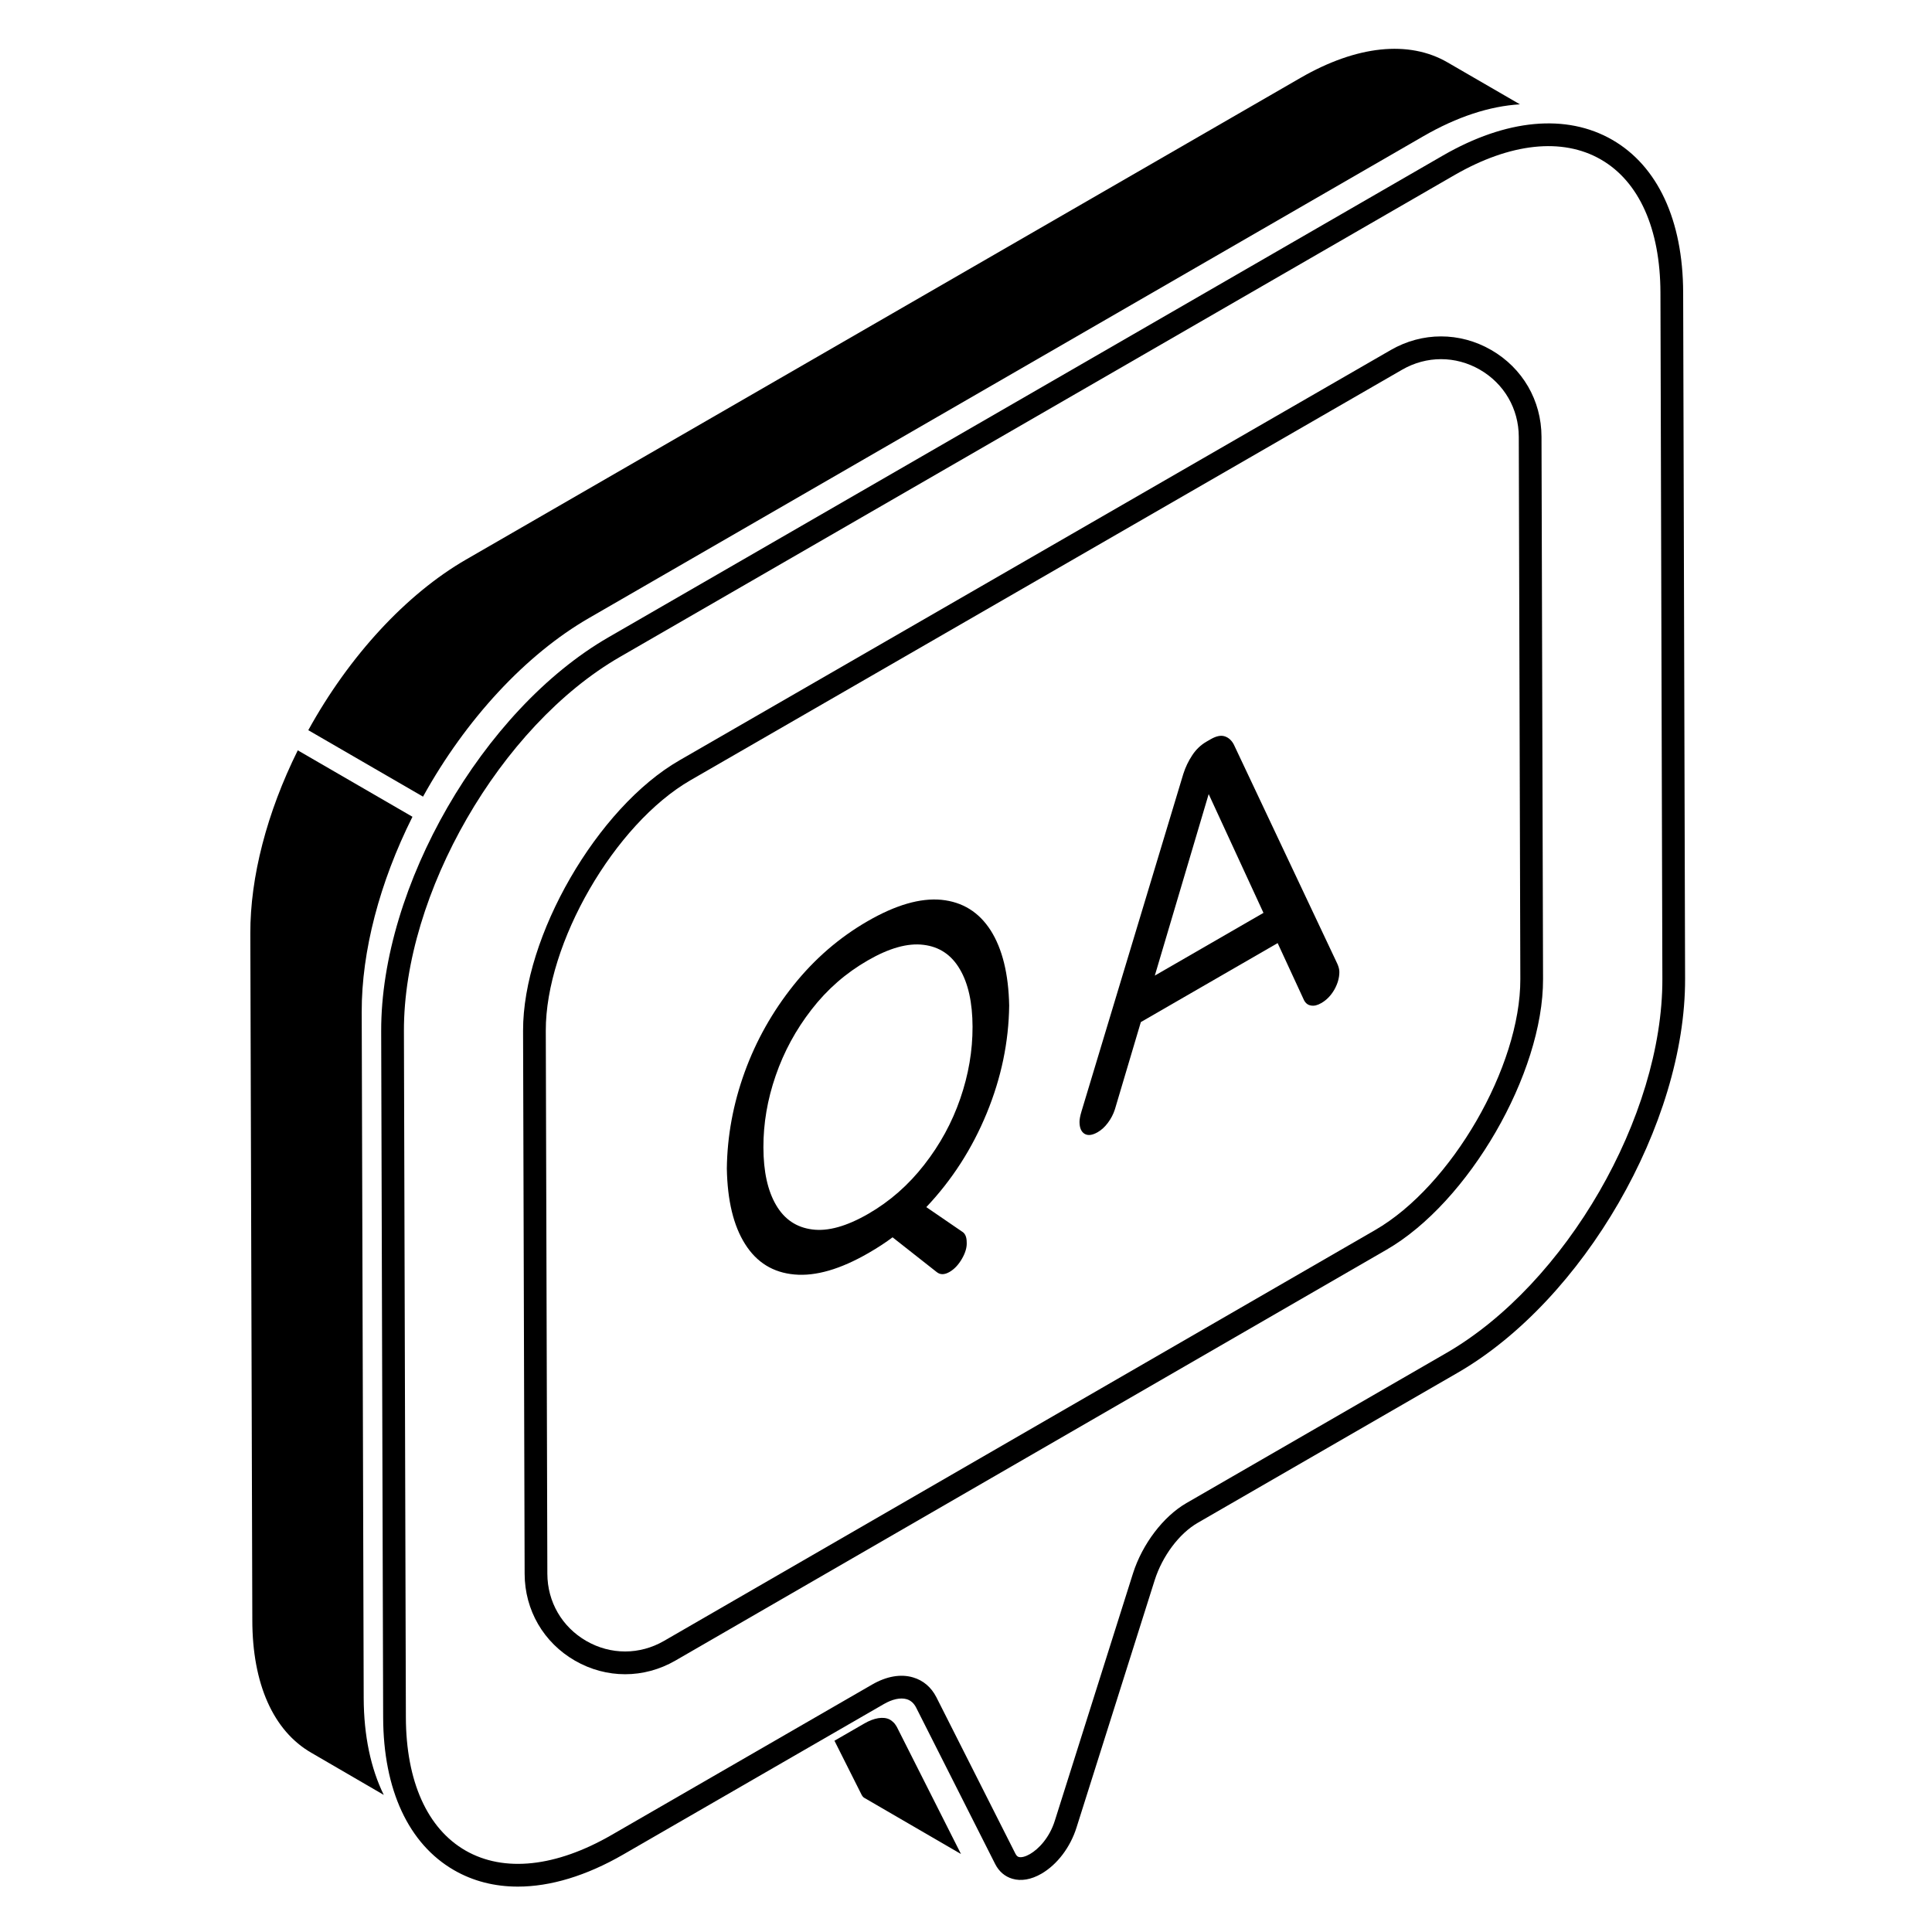
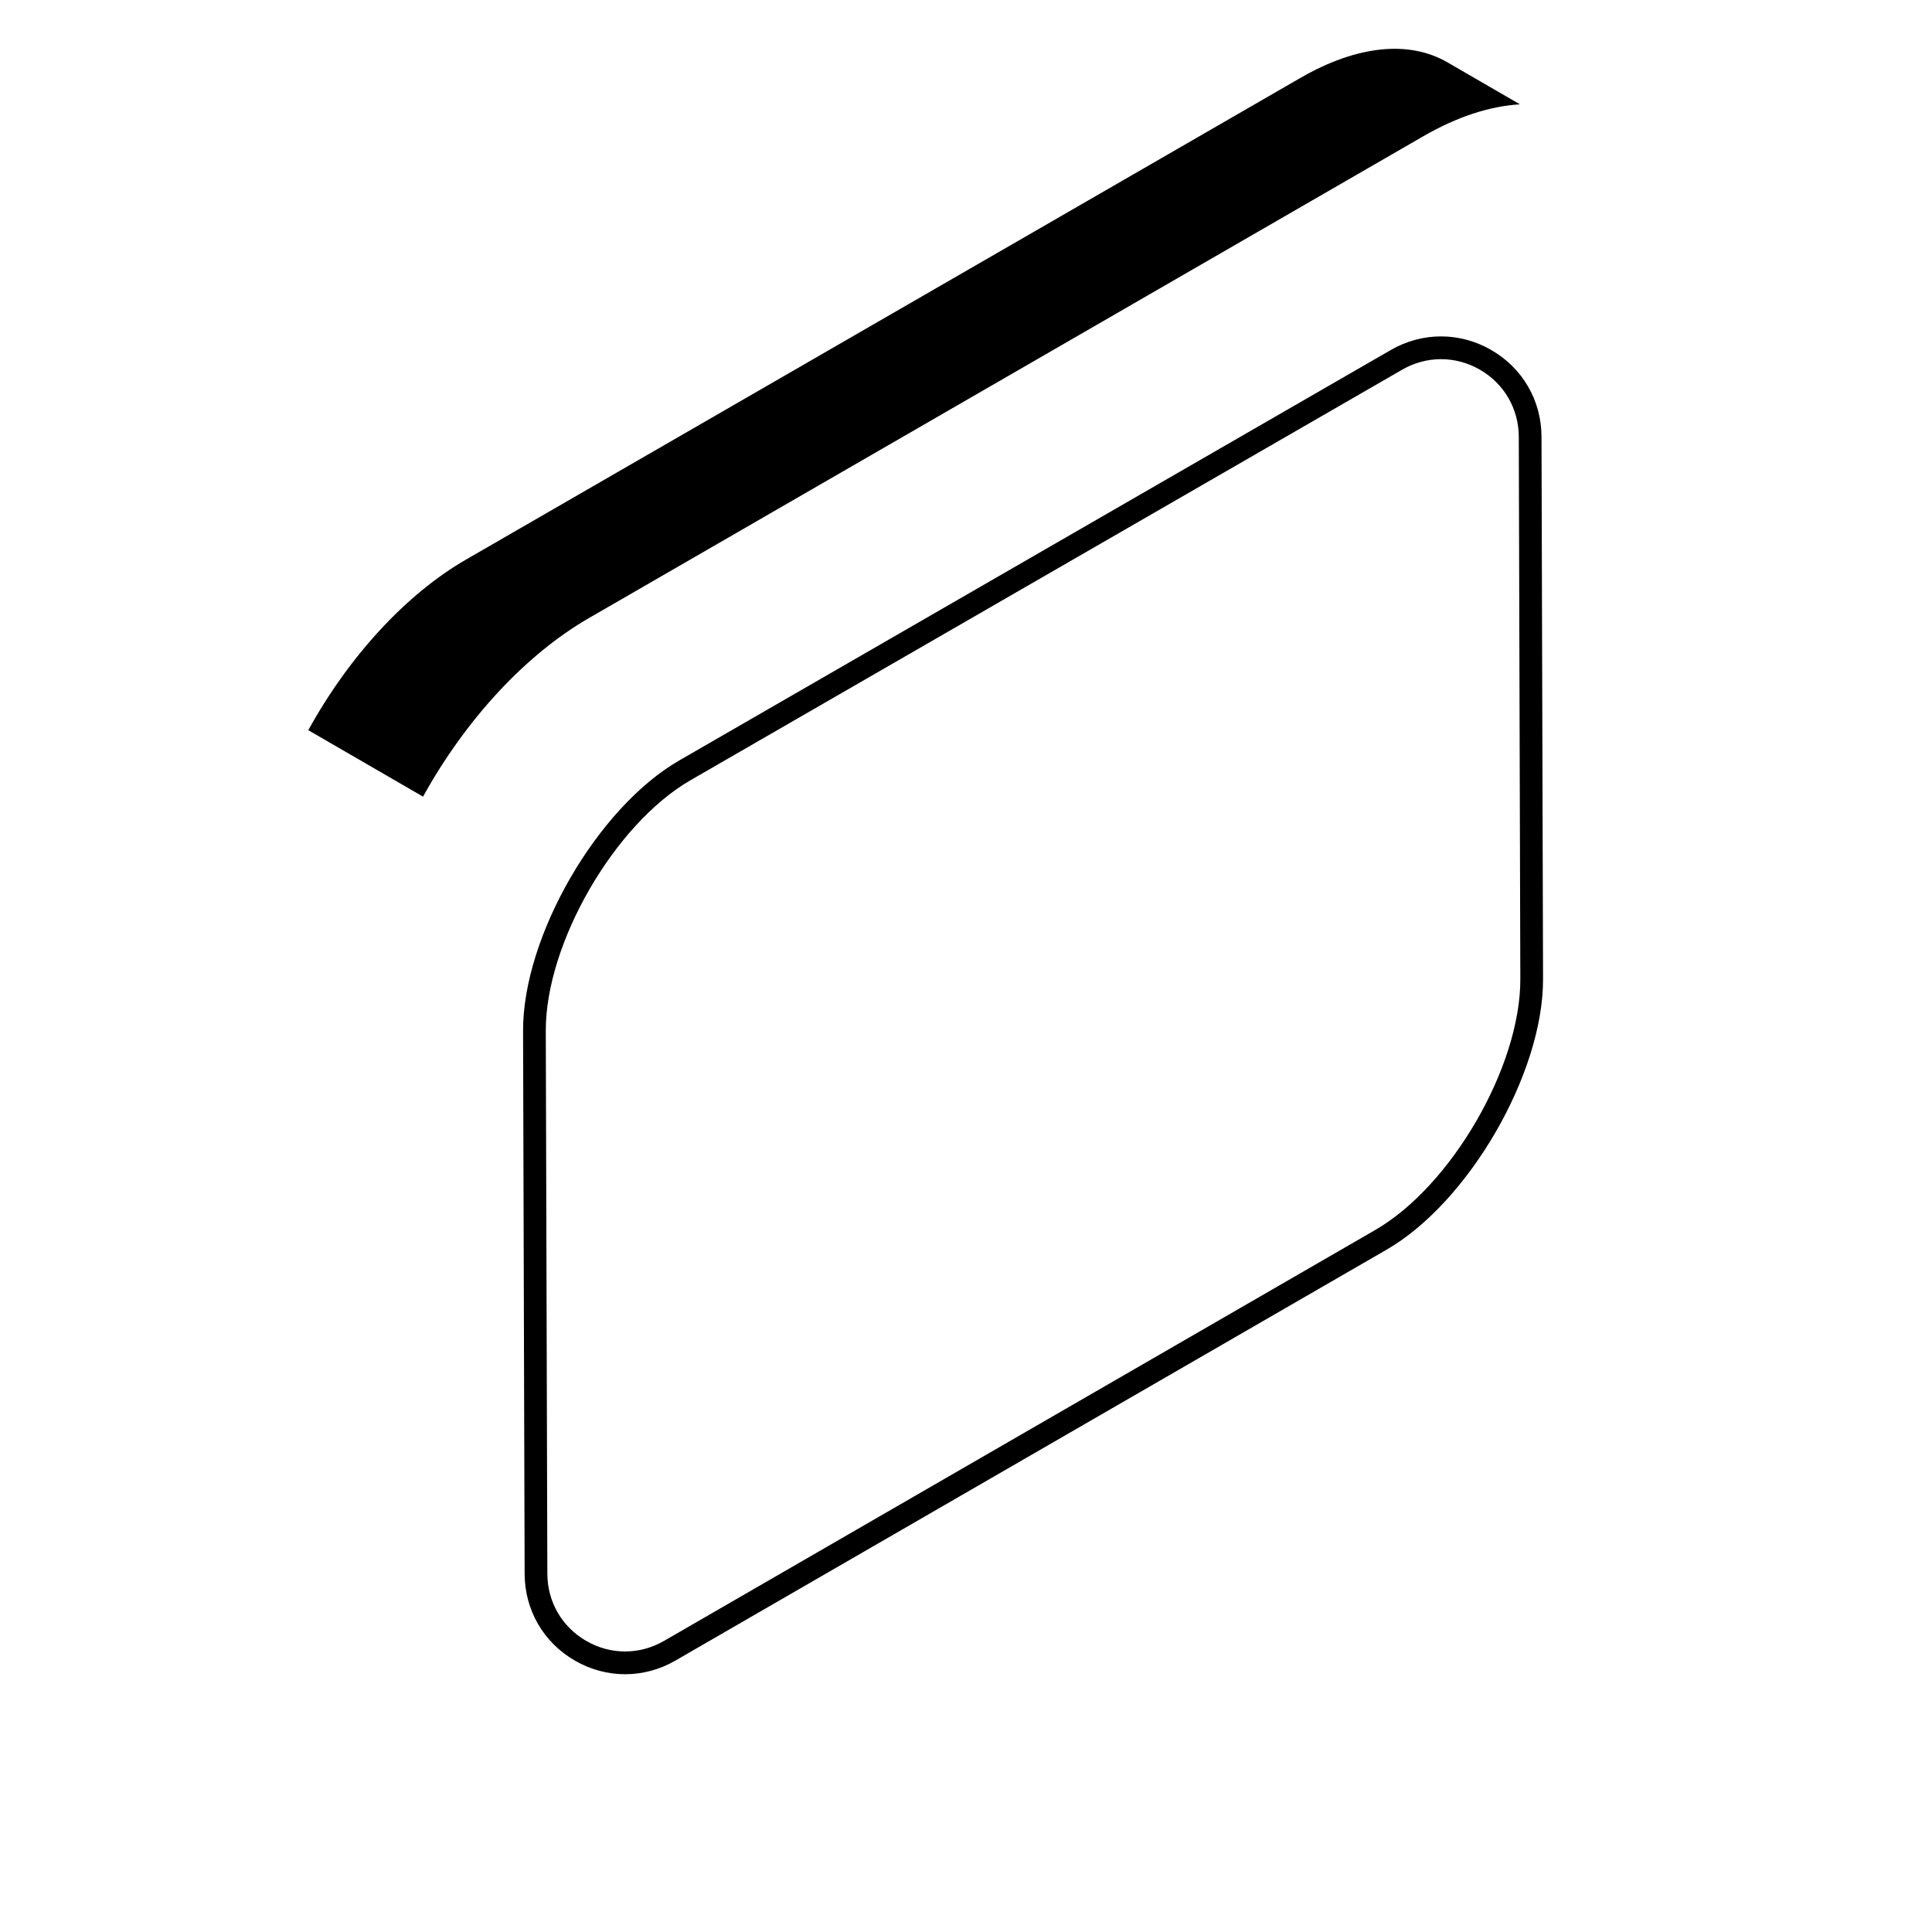
<svg xmlns="http://www.w3.org/2000/svg" width="100" height="100" viewBox="0 0 100 100" fill="none">
-   <path fill-rule="evenodd" clip-rule="evenodd" d="M44.604 92.912L43.191 90.1L44.729 89.213C45.236 88.915 45.724 88.834 46.051 89.002C46.069 89.014 46.089 89.028 46.109 89.039C46.129 89.05 46.19 89.092 46.285 89.187C46.325 89.235 46.362 89.293 46.392 89.339C46.403 89.356 46.412 89.371 46.42 89.384L49.741 95.964L44.72 93.047C44.718 93.047 44.665 93.016 44.604 92.912Z" fill="black" />
-   <path d="M26.803 97.651C25.604 97.651 24.491 97.37 23.505 96.802C21.146 95.444 19.842 92.636 19.832 88.894L19.73 53.373C19.709 45.89 24.985 36.745 31.491 32.988L74.684 8.051C77.962 6.159 81.075 5.871 83.447 7.235C85.805 8.592 87.109 11.4 87.12 15.142L87.22 50.663C87.242 58.145 81.961 67.293 75.449 71.053L61.993 78.822C61.038 79.372 60.164 80.538 59.766 81.791L55.723 94.585C55.402 95.613 54.72 96.512 53.899 96.986C53.372 97.289 52.85 97.38 52.396 97.243C52.012 97.13 51.706 96.867 51.51 96.482L47.417 88.381C47.303 88.158 47.139 88.012 46.93 87.95C46.607 87.857 46.185 87.947 45.734 88.21L32.256 95.991C30.344 97.094 28.489 97.651 26.803 97.651ZM75.273 9.069L32.08 34.007C25.899 37.576 20.887 46.262 20.907 53.37L21.008 88.891C21.017 92.195 22.112 94.642 24.093 95.783C26.086 96.929 28.777 96.641 31.667 94.971L45.145 87.19C45.889 86.761 46.625 86.633 47.262 86.823C47.786 86.976 48.202 87.331 48.466 87.847L52.559 95.949C52.629 96.086 52.702 96.107 52.729 96.116C52.864 96.155 53.08 96.1 53.311 95.966C53.752 95.712 54.322 95.124 54.6 94.233L58.644 81.436C59.128 79.918 60.211 78.492 61.404 77.802L74.86 70.033C81.047 66.461 86.064 57.774 86.044 50.666L85.944 15.145C85.934 11.841 84.839 9.394 82.86 8.255C80.866 7.107 78.171 7.397 75.273 9.069Z" fill="black" />
-   <path fill-rule="evenodd" clip-rule="evenodd" d="M12.957 48.322C12.946 45.403 13.815 42.056 15.413 38.837L21.349 42.276C19.646 45.678 18.715 49.243 18.722 52.37L18.825 87.901C18.833 89.844 19.191 91.535 19.864 92.904L16.117 90.725C14.146 89.592 13.06 87.152 13.06 83.852L12.957 48.322Z" fill="black" />
  <path fill-rule="evenodd" clip-rule="evenodd" d="M21.896 41.234L15.957 37.794C18.075 33.95 21.027 30.751 24.118 28.965L67.323 4.025C70.226 2.352 72.925 2.069 74.925 3.23L78.671 5.4C77.107 5.493 75.412 6.046 73.675 7.05L30.486 31.99C27.221 33.873 24.115 37.221 21.896 41.234Z" fill="black" />
  <path d="M32.356 86.658C31.465 86.658 30.574 86.424 29.762 85.957C28.135 85.02 27.16 83.34 27.155 81.463L27.074 53.355C27.059 48.475 30.915 41.803 35.163 39.358L71.989 18.115C73.614 17.179 75.556 17.177 77.183 18.114C78.809 19.05 79.784 20.729 79.788 22.606L79.868 50.676C79.884 55.553 76.022 62.231 71.765 64.686L34.958 85.952C34.144 86.422 33.25 86.658 32.356 86.658ZM74.588 18.59C73.897 18.59 73.206 18.771 72.576 19.135L35.751 40.378C31.811 42.645 28.237 48.829 28.25 53.352L28.331 81.46C28.335 82.912 29.089 84.212 30.349 84.937C31.607 85.662 33.111 85.661 34.369 84.933L71.177 63.667C75.125 61.39 78.706 55.199 78.692 50.679L78.612 22.609C78.608 21.157 77.854 19.858 76.596 19.133C75.967 18.771 75.277 18.59 74.588 18.59Z" fill="black" />
-   <path d="M51.276 48.155C51.881 49.109 52.202 50.406 52.235 52.048C52.212 53.932 51.826 55.789 51.072 57.621C50.319 59.453 49.277 61.073 47.946 62.48L49.788 63.742C49.953 63.836 50.036 64.02 50.036 64.295C50.054 64.555 49.968 64.846 49.792 65.151C49.611 65.464 49.398 65.691 49.147 65.836C48.883 65.988 48.661 65.989 48.479 65.838L46.199 64.043C45.853 64.304 45.438 64.577 44.953 64.857C43.496 65.698 42.215 66.068 41.119 65.967C40.018 65.869 39.168 65.347 38.568 64.395C37.967 63.449 37.651 62.145 37.621 60.486C37.641 58.798 37.95 57.133 38.542 55.498C39.135 53.863 39.98 52.362 41.077 50.99C42.169 49.625 43.447 48.523 44.904 47.682C46.36 46.841 47.633 46.471 48.725 46.574C49.818 46.682 50.668 47.209 51.276 48.155ZM49.702 56.868C50.131 55.626 50.342 54.387 50.339 53.144C50.335 51.9 50.118 50.908 49.683 50.169C49.252 49.428 48.625 49.004 47.804 48.905C46.984 48.801 46.02 49.073 44.91 49.715C43.782 50.365 42.816 51.207 42.007 52.252C41.198 53.292 40.575 54.438 40.15 55.673C39.721 56.911 39.51 58.15 39.514 59.393C39.517 60.637 39.734 61.629 40.169 62.372C40.6 63.113 41.227 63.532 42.04 63.636C42.852 63.745 43.819 63.475 44.947 62.825C46.058 62.183 47.02 61.339 47.837 60.289C48.654 59.245 49.277 58.103 49.702 56.868Z" fill="black" />
-   <path d="M69.221 49.887C69.287 50.038 69.325 50.177 69.325 50.305C69.326 50.607 69.24 50.912 69.068 51.22C68.891 51.526 68.67 51.758 68.39 51.919C68.196 52.031 68.019 52.077 67.859 52.046C67.698 52.021 67.578 51.929 67.495 51.768L66.131 48.815L59.05 52.903L57.707 57.419C57.625 57.675 57.502 57.907 57.346 58.115C57.186 58.331 57.009 58.49 56.816 58.602C56.536 58.763 56.31 58.79 56.136 58.686C55.963 58.578 55.876 58.373 55.875 58.07C55.875 57.942 55.907 57.763 55.976 57.533L61.247 40.061C61.358 39.713 61.513 39.387 61.714 39.086C61.911 38.787 62.158 38.555 62.45 38.386L62.66 38.265C62.952 38.097 63.195 38.046 63.397 38.114C63.599 38.182 63.756 38.328 63.868 38.548L69.221 49.887ZM59.773 50.497L65.397 47.25L62.561 41.102L59.773 50.497Z" fill="black" />
</svg>